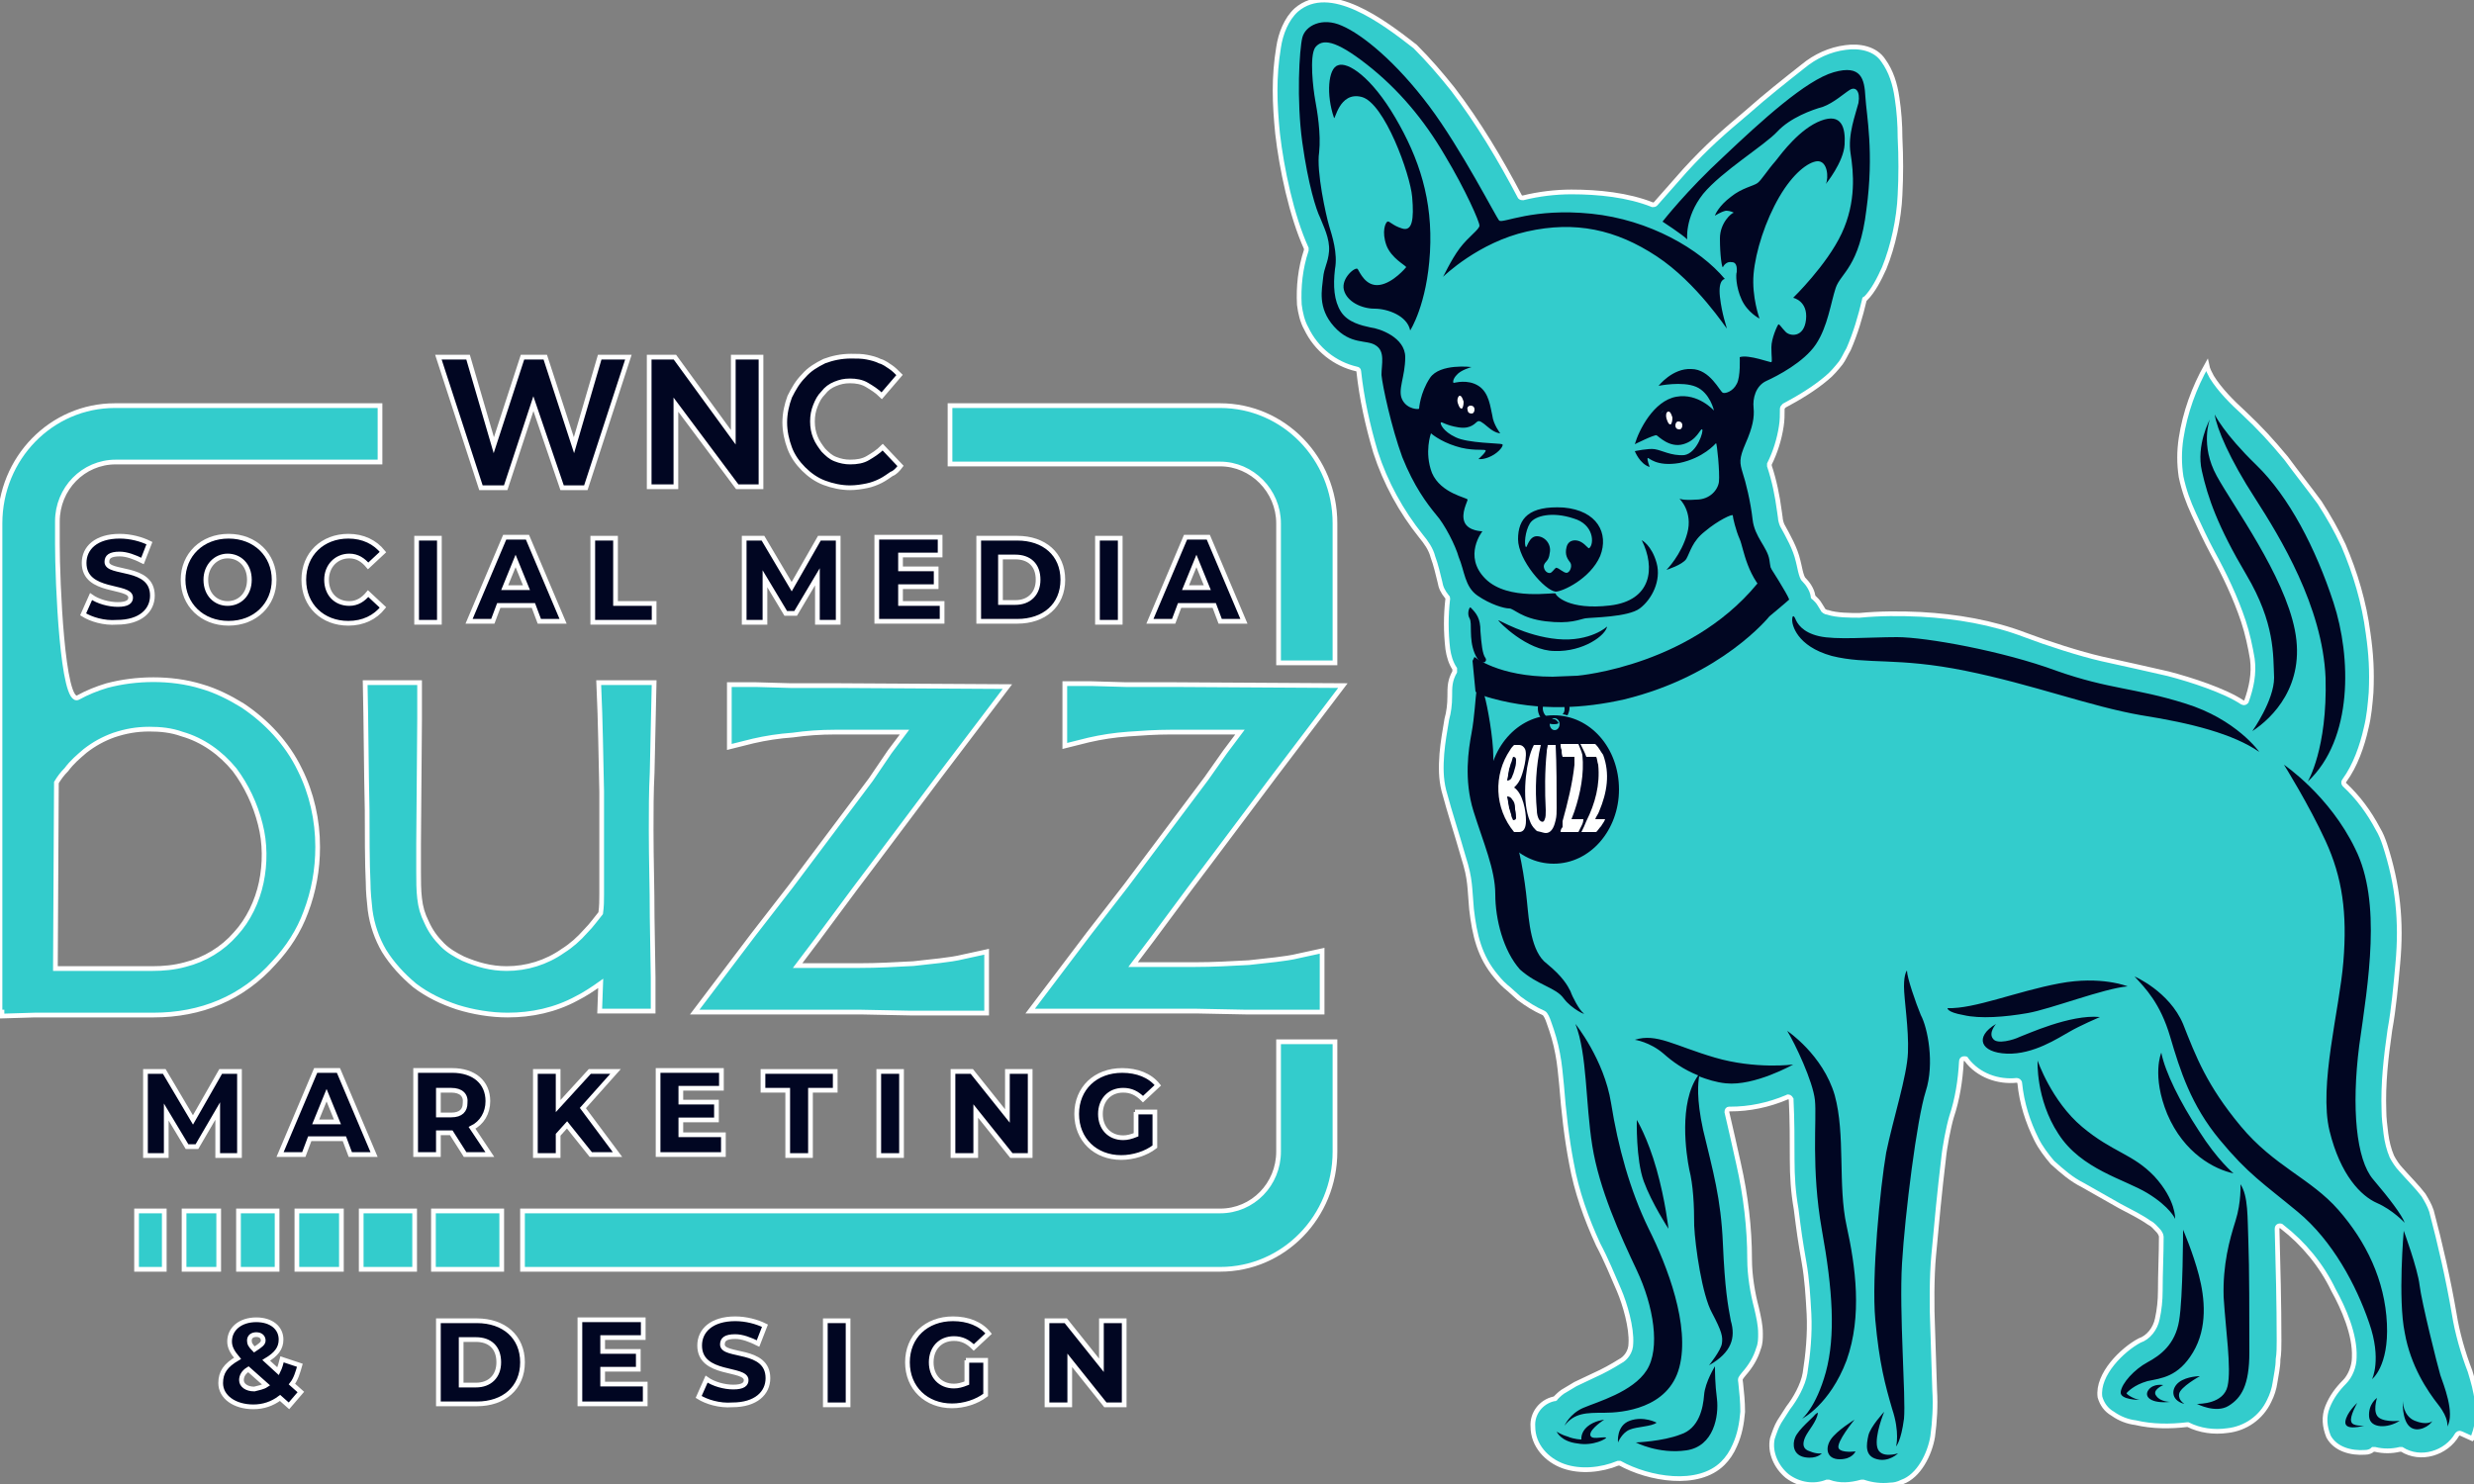
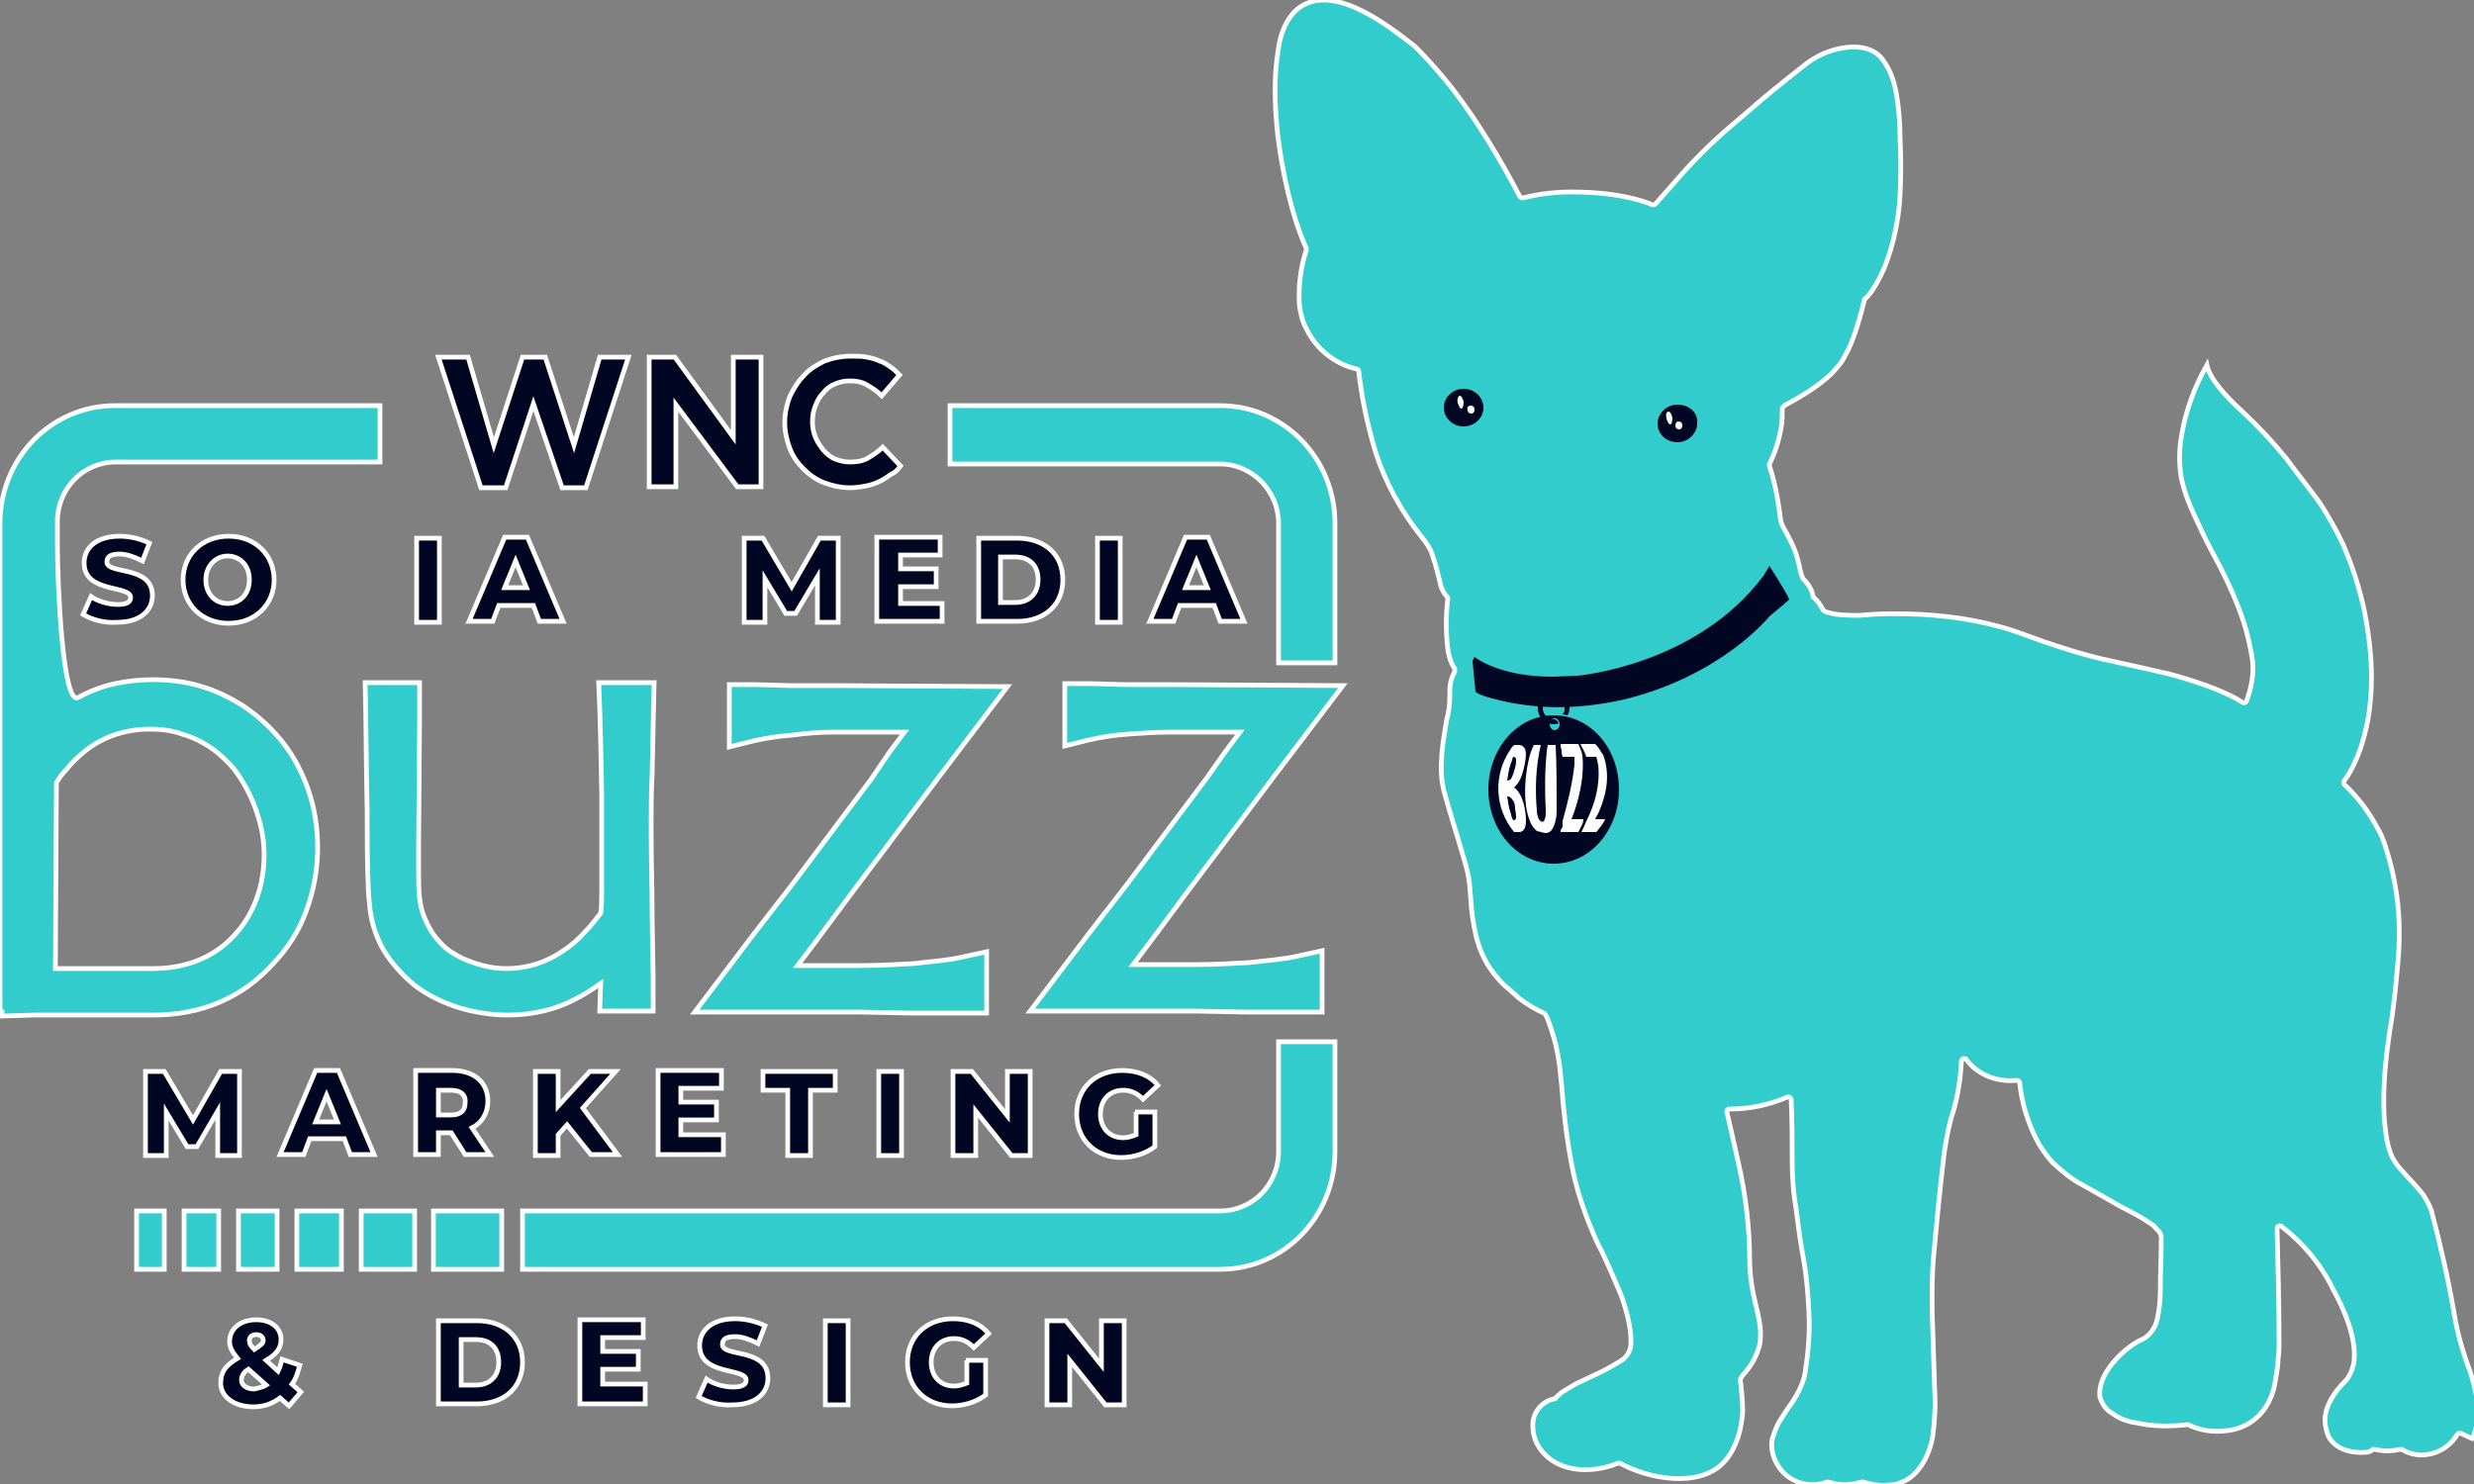
<svg xmlns="http://www.w3.org/2000/svg" id="Layer_2_00000093862263168570985350000010485887327667903668_" x="0px" y="0px" viewBox="0 0 250 150" style="enable-background:new 0 0 250 150;" xml:space="preserve">
  <rect x="0" y="0" width="250" height="150" fill="#808080" stroke="none" />
  <style type="text/css"> .st0{fill-rule:evenodd;clip-rule:evenodd;fill:#33CCCC;stroke:#FFFFFF;stroke-width:0.476;stroke-miterlimit:10;} .st1{fill-rule:evenodd;clip-rule:evenodd;fill:#010622;stroke:#FFFFFF;stroke-width:0.476;stroke-miterlimit:10;} .st2{fill:#010622;stroke:#FFFFFF;stroke-width:0.476;stroke-miterlimit:10;} .st3{fill:#33CCCC;stroke:#FFFFFF;stroke-width:0.476;stroke-miterlimit:10;} .st4{fill-rule:evenodd;clip-rule:evenodd;fill:#010622;} .st5{fill:#010622;} .st6{fill-rule:evenodd;clip-rule:evenodd;fill:#FFFFFF;} </style>
  <g id="Layer_1-2">
    <g>
      <path class="st0" d="M118.3,74l5.2,0h1.8l-1.5,2l-1.9,2.7l-8.1,10.8l-3.8,4.9l-5.9,7.8h13.8l3,0l5,0.1h0c2.8,0,4.6,0,7.7,0v-6.2 l-2.3,0.5c-0.8,0.2-1.6,0.3-2.4,0.4c-0.9,0.1-1.8,0.2-2.7,0.3c-1.9,0.1-3.6,0.2-5.5,0.2c-2.4,0-4.2,0-6.2,0 c2.6-3.4,5.1-6.9,7.7-10.3c5.3-7.1,7.8-10.4,13.5-17.9l-17-0.1l-4.9,0l-3.5-0.1h-2.7v6.3l2.4-0.6c1.3-0.3,2.6-0.5,4-0.6l0,0 C115.4,74.1,116.8,74,118.3,74L118.3,74z M84.4,74l5.2,0h1.8l-1.5,2L88,78.8l-8.1,10.8l-3.8,4.9l-5.9,7.8H84l3,0l5,0.1h0 c2.8,0,4.6,0,7.7,0v-6.2l-2.3,0.5c-0.8,0.2-1.6,0.3-2.4,0.4c-0.9,0.1-1.8,0.2-2.7,0.3c-1.9,0.1-3.6,0.2-5.5,0.2 c-2.4,0-4.2,0-6.2,0c2.6-3.4,5.1-6.9,7.7-10.3c5.3-7.1,7.8-10.4,13.5-17.9l-17-0.1l-4.9,0l-3.5-0.1h-2.7v6.3l2.4-0.6 c1.3-0.3,2.6-0.5,4-0.6l0,0C81.5,74.1,82.9,74,84.4,74z M60.8,80l0,5.3l0,3.2l0,1.9c0,0.6,0,1.2-0.1,1.9c-0.5,0.6-0.9,1.2-1.5,1.8 c-0.7,0.8-1.5,1.5-2.3,2c-1.7,1.2-3.7,1.8-5.7,1.8c-1.6,0-3-0.4-4.4-1c-0.8-0.4-1.5-0.8-2.1-1.4c-0.7-0.7-1.2-1.4-1.6-2.3 c-0.4-0.8-0.6-1.5-0.7-2.4c-0.1-0.8-0.1-1.8-0.1-2.7c0-0.9,0-1.8,0-2.8l0.1-12.6v-3.7h-5.5c0.1,4.3,0.1,8.6,0.2,12.9 c0,1.7,0,5.6,0.1,7.3c0,0.9,0.1,1.9,0.2,2.8c0.2,1.5,0.7,2.9,1.4,4.1c0.8,1.3,1.9,2.5,3.1,3.5l0,0c1.3,1,2.8,1.7,4.3,2.2 c1.6,0.5,3.4,0.8,5.1,0.8c2.4,0,4.8-0.5,7-1.7c0.8-0.4,1.7-1,2.4-1.5l-0.1,2.8H66v-3.4l-0.1-6.1c0-3.2-0.1-5.6-0.1-8.8 c0-1.9,0-3.9,0.1-5.8l0.2-9.1h-5.6C60.7,73.4,60.7,76.1,60.8,80L60.8,80z M0.2,102.3c0,0.1,0,0.3,0,0.4l3.3-0.1l5.1,0h6.9 c4.8,0,9-1.7,12.2-5.3c1.4-1.5,2.5-3.2,3.2-5.1c0.8-2.1,1.2-4.3,1.2-6.6c0-2.7-0.6-5.4-1.8-7.8c-1.3-2.7-3.4-4.9-5.8-6.5 c-1.3-0.8-2.7-1.5-4.1-1.9c-1.6-0.5-3.3-0.7-4.9-0.7c-1.6,0-3.2,0.2-4.7,0.6c-1,0.3-2,0.7-2.9,1.2c-1.6,0.9-2.1-11.8-2.1-15.5 v-2.3c0-3.3,2.6-6,5.9-6h26.7V41H11.6C5.2,41,0,46.3,0,52.9v49.4L0.2,102.3L0.2,102.3z M5.7,79.1c0.3-0.5,0.6-0.9,1-1.3 c0.6-0.8,1.2-1.3,1.9-1.9c0.9-0.7,1.8-1.2,2.9-1.6c1.2-0.4,2.3-0.6,3.6-0.6c1.1,0,2.2,0.1,3.3,0.5c2.1,0.6,3.9,1.9,5.3,3.6 c1.2,1.6,2.1,3.5,2.6,5.5c0.5,1.9,0.5,4,0.1,5.9c-0.4,1.9-1.3,3.8-2.6,5.2c-1.3,1.5-3.1,2.6-5.1,3.1c-1.1,0.3-2.2,0.4-3.3,0.4H8.8 c-0.7,0-1.4,0-2.2,0c-0.3,0-0.7,0-1,0c0-0.1,0-0.2,0-0.3L5.7,79.1L5.7,79.1z M52.8,122.4v5.9h70.5c6.4,0,11.6-5.3,11.6-11.9v-11.1 h-5.7v11.1c0,3.3-2.6,6-5.9,6L52.8,122.4L52.8,122.4z M50.7,128.3v-5.9h-6.9v5.9H50.7L50.7,128.3z M41.9,128.3v-5.9h-5.4v5.9H41.9 z M34.5,128.3v-5.9H30v5.9H34.5z M28,128.3v-5.9h-3.9v5.9H28z M22.1,128.3v-5.9h-3.5v5.9H22.1z M16.6,128.3v-5.9h-2.8v5.9 C13.8,128.3,16.6,128.3,16.6,128.3z M96,41v5.9h27.3c3.2,0,5.9,2.7,5.9,6V67h5.7V52.9c0-6.6-5.2-11.9-11.6-11.9H96L96,41z" />
      <g>
        <polygon class="st1" points="63.5,36.1 60.6,36.1 58,45 55.1,36.1 52.8,36.1 49.9,45 47.3,36.1 44.3,36.1 48.6,49.3 51.1,49.3 53.9,40.8 56.8,49.3 59.2,49.3 " />
        <polygon class="st1" points="76.9,49.2 76.9,36.1 74.1,36.1 74.1,44.2 68.2,36.1 65.6,36.1 65.6,49.2 68.3,49.2 68.3,40.9 74.5,49.2 " />
        <path class="st1" d="M91,47.1l-1.8-1.9c-0.5,0.5-1,0.8-1.5,1.1c-0.5,0.3-1.1,0.4-1.8,0.4c-0.5,0-1-0.1-1.5-0.3 c-0.5-0.2-0.8-0.5-1.2-0.9c-0.3-0.4-0.6-0.8-0.8-1.3c-0.2-0.5-0.3-1-0.3-1.6v0c0-0.6,0.1-1.1,0.3-1.6c0.2-0.5,0.4-0.9,0.8-1.3 c0.3-0.4,0.7-0.7,1.2-0.9c0.5-0.2,0.9-0.3,1.5-0.3c0.6,0,1.2,0.1,1.7,0.4c0.5,0.3,1,0.6,1.5,1.1l1.8-2.1 c-0.3-0.3-0.6-0.6-0.9-0.8c-0.3-0.2-0.7-0.5-1.1-0.6c-0.4-0.2-0.8-0.3-1.3-0.4c-0.5-0.1-1-0.1-1.6-0.1c-1,0-1.9,0.2-2.7,0.5 c-0.8,0.4-1.5,0.8-2.1,1.5c-0.6,0.6-1,1.3-1.4,2.1c-0.3,0.8-0.5,1.7-0.5,2.6v0c0,0.9,0.2,1.8,0.5,2.6c0.3,0.8,0.8,1.5,1.4,2.1 c0.6,0.6,1.3,1.1,2.1,1.4c0.8,0.3,1.7,0.5,2.6,0.5c0.6,0,1.2-0.1,1.7-0.2c0.5-0.1,1-0.3,1.4-0.5c0.4-0.2,0.8-0.5,1.1-0.7 C90.4,47.8,90.7,47.5,91,47.1L91,47.1z" />
      </g>
      <g>
        <path class="st2" d="M8.4,62.1l0.8-1.8c0.7,0.5,1.8,0.8,2.7,0.8c1,0,1.3-0.3,1.3-0.7c0-1.3-4.7-0.4-4.7-3.5 c0-1.5,1.2-2.7,3.6-2.7c1.1,0,2.2,0.3,3,0.7l-0.7,1.8c-0.8-0.4-1.6-0.7-2.3-0.7c-1,0-1.3,0.3-1.3,0.8c0,1.3,4.6,0.3,4.6,3.4 c0,1.5-1.2,2.7-3.6,2.7C10.5,63,9.2,62.6,8.4,62.1z" />
        <path class="st2" d="M18.5,58.6c0-2.5,1.9-4.4,4.6-4.4s4.6,1.9,4.6,4.4c0,2.5-1.9,4.4-4.6,4.4S18.5,61.1,18.5,58.6z M25.2,58.6 c0-1.5-1-2.4-2.2-2.4s-2.2,1-2.2,2.4c0,1.5,1,2.4,2.2,2.4S25.2,60.1,25.2,58.6z" />
-         <path class="st2" d="M30.7,58.6c0-2.6,1.9-4.4,4.5-4.4c1.5,0,2.7,0.6,3.5,1.6l-1.5,1.4c-0.5-0.6-1.1-1-1.9-1 c-1.3,0-2.3,1-2.3,2.4c0,1.4,0.9,2.4,2.3,2.4c0.8,0,1.4-0.4,1.9-1l1.5,1.4c-0.8,1-2,1.6-3.5,1.6C32.6,63,30.7,61.2,30.7,58.6z" />
        <path class="st2" d="M42.1,54.4h2.3v8.5h-2.3V54.4z" />
        <path class="st2" d="M53.9,61.2h-3.5l-0.6,1.6h-2.4l3.6-8.5h2.3l3.6,8.5h-2.4L53.9,61.2z M53.2,59.4l-1.1-2.7l-1.1,2.7H53.2z" />
-         <path class="st2" d="M59.9,54.4h2.3v6.6h3.9v1.9h-6.2V54.4z" />
        <path class="st2" d="M82.6,62.8l0-4.5L80.4,62h-1l-2.1-3.5v4.4h-2.1v-8.5h1.9l2.9,4.9l2.8-4.9h1.9l0,8.5H82.6z" />
        <path class="st2" d="M95.2,61v1.8h-6.6v-8.5h6.4v1.8H91v1.4h3.6v1.8H91V61H95.2z" />
        <path class="st2" d="M98.9,54.4h3.9c2.7,0,4.6,1.6,4.6,4.2c0,2.6-1.9,4.2-4.6,4.2h-3.9V54.4z M102.6,60.9c1.4,0,2.3-0.9,2.3-2.3 c0-1.5-0.9-2.3-2.3-2.3h-1.5v4.6H102.6z" />
        <path class="st2" d="M110.9,54.4h2.3v8.5h-2.3V54.4z" />
        <path class="st2" d="M122.7,61.2h-3.5l-0.6,1.6h-2.4l3.6-8.5h2.3l3.6,8.5h-2.4L122.7,61.2z M122,59.4l-1.1-2.7l-1.1,2.7H122z" />
      </g>
      <g>
        <path class="st2" d="M22,116.8l0-4.5l-2.1,3.6h-1l-2.1-3.5v4.4h-2.1v-8.5h1.9l2.9,4.9l2.8-4.9h1.9l0,8.5H22z" />
        <path class="st2" d="M34.8,115.1h-3.5l-0.6,1.6h-2.4l3.6-8.5h2.3l3.6,8.5h-2.4L34.8,115.1z M34.1,113.4l-1.1-2.7l-1.1,2.7H34.1z" />
        <path class="st2" d="M45.6,114.5h-1.3v2.2H42v-8.5h3.7c2.2,0,3.6,1.2,3.6,3.1c0,1.2-0.6,2.2-1.6,2.7l1.8,2.7h-2.5L45.6,114.5z M45.6,110.2h-1.3v2.5h1.3c1,0,1.4-0.5,1.4-1.2C47.1,110.7,46.6,110.2,45.6,110.2z" />
        <path class="st2" d="M57.3,113.7l-0.9,1v2.1h-2.3v-8.5h2.3v3.5l3.2-3.5h2.6l-3.3,3.7l3.5,4.7h-2.7L57.3,113.7z" />
        <path class="st2" d="M73.1,114.9v1.8h-6.6v-8.5h6.4v1.8h-4.1v1.4h3.6v1.8h-3.6v1.5H73.1z" />
        <path class="st2" d="M79.6,110.2h-2.5v-1.9h7.3v1.9h-2.5v6.6h-2.3V110.2z" />
        <path class="st2" d="M88.8,108.3h2.3v8.5h-2.3V108.3z" />
        <path class="st2" d="M104.1,108.3v8.5h-1.9l-3.6-4.5v4.5h-2.3v-8.5h1.9l3.6,4.5v-4.5H104.1z" />
        <path class="st2" d="M114.7,112.4h2v3.5c-0.9,0.7-2.2,1.1-3.4,1.1c-2.6,0-4.5-1.8-4.5-4.4c0-2.6,1.9-4.4,4.6-4.4 c1.5,0,2.8,0.5,3.6,1.5l-1.5,1.4c-0.6-0.6-1.2-0.9-2-0.9c-1.4,0-2.3,1-2.3,2.4c0,1.4,0.9,2.4,2.3,2.4c0.4,0,0.8-0.1,1.3-0.3 V112.4z" />
      </g>
      <g>
        <path class="st2" d="M29.2,142.1l-0.9-0.8c-0.8,0.6-1.7,0.9-2.7,0.9c-1.9,0-3.3-1-3.3-2.4c0-1.1,0.5-1.8,1.7-2.5 c-0.5-0.6-0.8-1.1-0.8-1.7c0-1.3,1.1-2.2,2.7-2.2c1.5,0,2.5,0.8,2.5,2c0,0.9-0.5,1.5-1.5,2.1l1.2,1.1c0.2-0.4,0.3-0.8,0.4-1.2 l1.8,0.6c-0.2,0.7-0.4,1.4-0.8,1.9l0.9,0.8L29.2,142.1z M26.9,140l-1.8-1.6c-0.5,0.3-0.7,0.7-0.7,1.1c0,0.5,0.5,0.9,1.3,0.9 C26.1,140.3,26.6,140.2,26.9,140z M25.2,135.5c0,0.3,0.1,0.5,0.5,0.9c0.6-0.4,0.9-0.6,0.9-0.9c0-0.3-0.2-0.6-0.7-0.6 C25.5,134.9,25.2,135.1,25.2,135.5z" />
        <path class="st2" d="M44.3,133.5h3.9c2.7,0,4.6,1.6,4.6,4.2c0,2.6-1.9,4.2-4.6,4.2h-3.9V133.5z M48.1,140c1.4,0,2.3-0.9,2.3-2.3 c0-1.5-0.9-2.3-2.3-2.3h-1.5v4.6H48.1z" />
        <path class="st2" d="M65.2,140.1v1.8h-6.6v-8.5h6.4v1.8h-4.1v1.4h3.6v1.8h-3.6v1.5H65.2z" />
        <path class="st2" d="M70.6,141.2l0.8-1.8c0.7,0.5,1.8,0.8,2.7,0.8c1,0,1.3-0.3,1.3-0.7c0-1.3-4.7-0.4-4.7-3.5 c0-1.5,1.2-2.7,3.6-2.7c1.1,0,2.2,0.3,3,0.7l-0.7,1.8c-0.8-0.4-1.6-0.7-2.3-0.7c-1,0-1.3,0.3-1.3,0.8c0,1.3,4.6,0.3,4.6,3.4 c0,1.5-1.2,2.7-3.6,2.7C72.7,142.1,71.4,141.7,70.6,141.2z" />
        <path class="st2" d="M83.4,133.5h2.3v8.5h-2.3V133.5z" />
        <path class="st2" d="M97.6,137.5h2v3.5c-0.9,0.7-2.2,1.1-3.4,1.1c-2.6,0-4.5-1.8-4.5-4.4s1.9-4.4,4.6-4.4c1.5,0,2.8,0.5,3.6,1.5 l-1.5,1.4c-0.6-0.6-1.2-0.9-2-0.9c-1.4,0-2.3,1-2.3,2.4c0,1.4,0.9,2.4,2.3,2.4c0.4,0,0.8-0.1,1.3-0.3V137.5z" />
        <path class="st2" d="M113.6,133.5v8.5h-1.9l-3.6-4.5v4.5h-2.3v-8.5h1.9l3.6,4.5v-4.5H113.6z" />
      </g>
      <g>
        <path class="st3" d="M131,1c-1,0.9-1.6,2.4-1.8,3.8c-0.5,3-0.4,5.7-0.1,8.7c0.4,3.5,1.4,8.3,2.9,11.6c0,0.1,0,0.2,0,0.2 c-0.6,1.8-0.8,3.7-0.7,5.5c0.1,0.8,0.3,1.7,0.7,2.4c1,2.1,2.9,3.6,5.1,4.1c0.1,0,0.2,0.1,0.2,0.2c0.3,2.8,0.9,5.5,1.7,8.2 c1,3.1,2.6,6,4.6,8.5c0.5,0.6,1,1.3,1.2,2.1c0.3,0.8,0.5,1.7,0.7,2.5c0.1,0.6,0.3,1,0.7,1.5c0.1,0.1,0.1,0.1,0.1,0.2 c-0.2,1.7-0.2,3.4,0,5.1c0.1,0.7,0.3,1.4,0.7,2c0,0.1,0,0.2,0,0.3c-0.5,0.9-0.5,1.5-0.5,2.5c0,0.8-0.1,1.6-0.3,2.3 c-0.2,1.2-0.4,2.3-0.5,3.5c-0.1,1.3-0.1,2.5,0.2,3.7c0.7,2.6,1.2,4,2,6.8c0.7,2.2,0.6,3,0.8,5.2c0.3,2.6,0.8,4.8,2.5,6.8 c0.4,0.5,0.8,0.9,1.3,1.3l1,0.9c0.8,0.6,1.6,1.1,2.5,1.5c0.2,0.1,0.4,0.6,0.5,0.9c0.4,1.1,0.7,2.1,0.9,3.2c0.2,1,0.3,2.2,0.4,3.2 c0.2,2.6,0.5,5.3,1,7.9c0.5,2.8,1.5,5.6,2.7,8.2c0.8,1.5,1.4,3,2.1,4.6c0.6,1.4,1.3,3.8,1.2,5.4c0,0.8-0.5,1.5-1.1,1.8 c-0.8,0.5-1.7,1-2.6,1.4l-1.9,0.9l-1,0.6c-0.4,0.2-0.7,0.5-1,0.8c0,0.1-0.1,0.1-0.2,0.1c-1.3,0.3-2.2,1.5-2.1,2.8 c0,1.9,1.4,3.4,3.1,4c1.7,0.6,3.8,0.4,5.5-0.3c0.1,0,0.2,0,0.2,0c2.9,1.6,7.9,2.5,10.4,0c0.5-0.5,0.9-1.1,1.2-1.8 c0.5-1.1,0.7-2.2,0.8-3.4c0-1-0.1-2-0.2-2.9c-0.1-0.5,0-0.5,0.3-0.9c0.7-0.8,1.2-1.6,1.5-2.6c0.2-0.5,0.2-1,0.2-1.5 c0-0.9-0.2-1.7-0.4-2.6c-0.4-1.5-0.7-3.3-0.7-4.9c0-3.2-0.4-6.5-1.1-9.6c-0.4-1.8-0.8-3.6-1.2-5.3c0-0.2,0.1-0.3,0.2-0.3 c0,0,0,0,0.1,0c2,0,3.9-0.4,5.8-1.2c0.1-0.1,0.3,0,0.4,0.2c0,0,0,0.1,0,0.1c0.1,2,0.1,4,0.1,6c0,1.7,0.1,3.3,0.4,5 c0.3,2.4,0.4,3.1,0.8,5.4c0.3,1.7,0.4,3.4,0.5,5.2c0.1,2-0.1,4.1-0.4,6c-0.2,1.2-1,2.6-1.7,3.5c-0.3,0.5-0.6,0.9-0.9,1.4 c-0.3,0.5-0.5,1.1-0.7,1.7c-0.3,1.4,0.4,2.9,1.5,3.8c1.2,0.9,2.7,1.1,4,0.6c0.1,0,0.1,0,0.2,0c1.1,0.4,2.2,0.3,3.3,0 c0.1,0,0.1,0,0.2,0c0.9,0.3,1.8,0.4,2.7,0.3c0.4,0,0.8-0.1,1.2-0.3c1.7-0.6,2.8-2.8,3.1-4.6c0.2-1.5,0.3-3.1,0.2-4.7 c0,0-0.2-6.2-0.2-6.2c-0.1-2.1-0.1-5.3,0.1-7.4c0.3-3.3,0.6-6.5,1-9.8c0.1-1.1,0.5-3.2,0.8-4.2c0.6-1.8,0.9-3.7,1-5.6 c0-0.2,0.1-0.3,0.3-0.3c0.1,0,0.2,0,0.2,0.1c1.2,1.6,3.2,2.3,5.1,2.1c0.1,0,0.3,0.1,0.3,0.3c0.2,2,0.8,3.9,1.7,5.7 c0.4,0.8,1,1.6,1.6,2.3c1,0.9,1.9,1.7,3.1,2.3c1.2,0.7,2.5,1.4,3.7,2.1c1.1,0.6,2,1,3,1.7c0.4,0.2,0.6,0.5,0.9,0.8 c0.1,0.1,0.3,0.4,0.3,0.6c0,1.8-0.1,3.7-0.1,5.5c0,0.9-0.1,1.9-0.3,2.8c-0.2,1-0.9,1.9-1.8,2.2c-1.7,0.9-4.3,3.4-4,5.7 c0.2,0.7,0.6,1.3,1.3,1.7c0.7,0.5,1.5,0.8,2.3,0.9c1.7,0.4,3.5,0.4,5.2,0.2c0,0,0.1,0,0.1,0c1.2,0.6,2.6,0.8,4,0.6 c1.8-0.2,3.4-1.3,4.2-3c0.3-0.6,0.5-1.2,0.6-1.9c0.1-0.7,0.3-1.5,0.3-2.3c0.1-0.6,0.1-1.3,0.1-1.9c0-3.8-0.1-7.5-0.2-11.3 c0-0.2,0.1-0.3,0.3-0.3c0.1,0,0.1,0,0.2,0.1c2.2,1.7,4,3.9,5.2,6.4c1,1.8,2.2,4.5,2.1,6.8c0,0.9-0.4,1.9-1,2.5 c-0.7,0.7-1.3,1.5-1.7,2.5c-0.4,1-0.3,2,0.1,3c0.7,1.3,2.3,1.7,3.7,1.6c0.3,0,0.6-0.1,0.8-0.3c0.1,0,0.1,0,0.2,0 c0.8,0.2,1.7,0.2,2.5,0c0.1,0,0.2,0,0.2,0c1.9,1.2,4.5,0.4,5.6-1.5c0.1-0.1,0.2-0.2,0.4-0.1l1.1,0.5l0.1-0.1l0.1-0.3 c0.4-1,0.4-2.3,0.3-3.4c-0.1-1-0.4-2-0.7-3c-0.7-1.8-1.3-3.9-1.6-5.8c-0.6-3.5-1.4-7-2.3-10.4c-0.2-0.6-0.5-1.1-0.8-1.6 c-0.6-0.8-1.6-1.8-2.3-2.6c-0.3-0.3-0.7-0.9-0.9-1.3c-0.3-0.7-0.5-1.5-0.6-2.3c-0.1-0.8-0.2-1.6-0.2-2.3 c-0.1-2.8,0.2-5.4,0.6-8.2c0.4-2.2,0.6-4.5,0.8-6.7c0.4-4.3,0-8-1.3-12c-0.2-0.6-0.4-1.1-0.7-1.6c-0.9-1.7-2-3.2-3.4-4.5 c-0.1-0.1-0.1-0.3,0-0.4c1.1-1.5,1.8-3.5,2.2-5.3c0.3-1.2,0.4-2.4,0.5-3.6c0.1-2.2,0-3.9-0.3-6c-0.4-3.1-1.3-6.1-2.5-8.9 c-0.7-1.5-1.5-2.9-2.4-4.3c-1.1-1.5-2.3-3-3.4-4.5c-1.5-1.8-2.6-3-4.3-4.6c-1.1-1-2.4-2.3-3.2-3.6c-0.2-0.4-0.4-0.7-0.5-1.2 c-1.3,2.3-2.2,4.8-2.6,7.4c-0.2,1.3-0.2,2.6,0,3.9c0.3,1.4,0.7,2.5,1.3,3.8c0.6,1.3,1.2,2.6,1.9,3.9c1.2,2.2,2.3,4.5,3.1,6.9 c0.4,1.2,0.7,2.6,0.9,3.8c0.2,1.5-0.1,2.9-0.6,4.3c-0.1,0.1-0.2,0.2-0.4,0.1c0,0,0,0,0,0c-1.8-1.2-5.2-2.3-7.5-2.9 c-2.2-0.5-4.4-1-6.7-1.5c-2.2-0.5-5.6-1.6-7.7-2.4c-3.4-1.3-7-1.9-10.6-2.1c-2.1-0.1-4.1-0.1-6.2,0.1c-0.9,0-2.3,0-3.2-0.3 c-0.2,0-0.5-0.2-0.5-0.3c-0.2-0.3-0.4-0.7-0.6-0.9c-0.1-0.1-0.2-0.2-0.3-0.3c-0.1,0-0.1-0.1-0.1-0.2c-0.1-0.6-0.5-1.2-0.9-1.6 c-0.3-0.2-0.5-1.6-0.6-1.9c-0.3-1.3-1-2.5-1.6-3.6c-0.1-0.2-0.2-0.6-0.2-0.8l-0.1-0.7l0,0c-0.2-1.5-0.5-3-1-4.5 c0-0.1,0-0.1,0-0.2c0.6-1.2,1-2.5,1.2-3.8c0.1-0.6,0.1-1.2,0.1-1.8c0-0.1,0.1-0.2,0.2-0.3c1.5-0.8,3-1.7,4.3-2.8 c0.5-0.4,1-1,1.4-1.5c0.3-0.4,0.5-0.9,0.8-1.4c0.7-1.6,1.2-3.3,1.6-5c0-0.1,0-0.1,0.1-0.1c0.8-0.8,1.4-2,1.9-3.1 c0.9-2.2,1.5-5,1.6-7.4c0.1-1.9,0.1-3.8,0-5.8l0,0c0-1.3-0.1-2.7-0.3-4c-0.2-1.4-0.6-2.7-1.4-3.8c-0.8-1.2-2.4-1.5-3.8-1.3 c-1.6,0.2-3.1,0.9-4.3,1.9c-1.9,1.5-3.8,3-5.6,4.6c-2.5,2.1-4.1,3.5-6.3,5.9l-3,3.4c-0.1,0.1-0.2,0.1-0.3,0.1 c-2.5-1-5.5-1.3-8.2-1.3c-1.6,0-3.3,0.2-4.9,0.6c-0.1,0-0.2,0-0.3-0.1c-2-3.8-4.2-7.5-6.8-10.9c-1.2-1.5-2.4-2.9-3.8-4.3 C139.8,2.2,134.4-1.9,131,1L131,1z" />
-         <path class="st4" d="M160.6,55.4c-0.1,0.1-0.3-0.3-0.8-0.6c-0.5-0.3-1.3-0.3-1.5,0.5c-0.2,0.8,0.1,1.2,0.4,1.6 c0.2,0.4-0.1,1-0.4,1c-0.3,0-0.8-0.5-1-0.5c-0.1-0.1-0.3,0.3-0.6,0.5c-0.3,0.1-0.7-0.2-0.7-0.7c0.1-0.5,0.5-0.4,0.6-1.3 c0.2-0.9-0.5-1.7-1.3-1.7c-0.8,0-1,1.2-1.1,1.1c-0.2-0.2-0.1-1.6,0.4-2.4c0.5-0.8,2.3-1.2,4.4-0.5C161.1,53,161.1,55,160.6,55.4z M153.4,54.5c0,2.1,2.7,5.2,3.8,5.3c0.7,0,3.5-1.3,4.5-3.6c0.9-2.3-0.3-4.6-3.7-4.9C154.5,51.1,153.4,52.4,153.4,54.5L153.4,54.5 z M169.1,43.7c-0.2,0-0.4-0.1-0.4-0.3c0-0.2,0.1-0.4,0.4-0.4c0.2,0,0.4,0.1,0.4,0.3C169.5,43.4,169.4,43.6,169.1,43.7z M168.2,43 c-0.2,0-0.4-0.3-0.4-0.7c0-0.4,0.1-0.7,0.3-0.8c0.2,0,0.4,0.3,0.4,0.7C168.6,42.6,168.4,43,168.2,43z M172.1,19.6 c1.9-2.3,6.2-4.9,7.5-6.3c1.3-1.4,3.5-2.2,4.6-2.5c1.1-0.4,2.2-1.4,2.7-1.7c0.6-0.4,1.1,0.1,0.9,1.3c-0.3,1.2-1.1,3.2-0.8,5.1 c0.3,1.9,0.6,4.9-0.9,8.1c-1.5,3.2-4.9,6.5-4.9,6.5s1.5,0.3,1.3,2.2c-0.2,1.9-1.7,1.7-2.1,1.2c-0.4-0.4-0.6-0.8-0.7-0.7 c-0.1,0.1-0.7,1.4-0.7,2.3c0,1,0.1,1.4,0,1.5c0,0.1-2.3-0.8-3.2-0.5c0,0,0.1,2-0.3,2.7c-0.4,0.8-1.2,1-1.4,0.9 c-0.3-0.1-1.3-2.4-3.2-2.4c-1.9-0.1-3.3,1.7-3.3,1.7s2.4-0.5,3.8,0.1c1.4,0.6,1.8,2.4,1.8,2.4s-1.6-1.8-3.8-1.4 c-2.3,0.4-3.8,3.4-4.2,4.8c0,0,2-1,2.2-0.9c0.2,0.1,1.3,1.3,2.7,0.9c1.4-0.4,1.7-1.6,1.9-1.5c0.2,0.1-0.5,2.4-1.8,2.6 c-1.3,0.1-2.3-0.5-3-0.6c-0.6-0.1-2,0.2-2,0.2s0.5,1.3,1.5,1.6c0,0-0.3-0.8-0.2-0.9c0.1-0.1,0.8,0.9,3.2,0.5 c2.4-0.5,3.6-1.9,3.7-2c0.1-0.1,0.4,3,0.3,3.9c-0.1,0.8-0.9,1.8-2.3,1.8c-1.4,0.1-1.7-0.1-1.7-0.1s1.4,1.3,0.8,3.5 c-0.6,2.2-2.1,3.7-2.1,3.7s1.6-0.5,2-1.1c0.4-0.7,0.6-1.8,1.9-2.8c1.3-1.1,2.8-1.8,2.8-1.6c0,0.2,0.3,1.5,0.7,2.4 c0.4,0.9,0.7,4,3.2,6c1.1,0.9,1.8,0.4,1-0.5c-0.9-0.8-1.2-3.4-1.2-3.4c-0.2-1.3-1.5-2.3-1.7-4.1c-0.2-1.8-0.7-3.8-1-4.7 c-0.3-1-0.4-1.4,0.3-3c0.7-1.6,0.9-2.6,0.8-3.6c-0.1-0.9,0.2-2.2,1.3-2.7c1.1-0.5,3.8-1.9,5-3.7c1.2-1.8,1.5-4.2,2-5.7 c0.5-1.5,2.4-2.1,3.1-7.9c0.8-5.8,0-9.6-0.1-11.4c-0.1-1.8-0.4-3.3-3.2-2.5c-2.8,0.8-7.3,4.9-11.1,8.5c-3.8,3.5-6.2,6.6-6.2,6.6 s2,1.3,2.5,1.8C170.5,24.3,170.2,22,172.1,19.6z M147.5,40c0.2,0,0.3,0.3,0.4,0.6c0,0.4-0.1,0.7-0.2,0.7c-0.2,0-0.3-0.3-0.4-0.6 C147.2,40.3,147.4,40,147.5,40L147.5,40z M148.6,41c0.2,0,0.4,0.1,0.4,0.4c0,0.2-0.1,0.4-0.3,0.4c-0.2,0-0.4-0.1-0.4-0.4 C148.2,41.2,148.4,41,148.6,41z M149.3,60.2c1.3,0.9,2.7,1.3,3.2,1.3c0.5,0,1.2,1,3.7,1.3c2.5,0.3,3.4-0.2,4-0.3 c0.6-0.1,4.3-0.1,5.5-1c1.2-0.9,2.2-2.8,1.7-4.6c-0.5-1.8-1.5-2.3-1.5-2.3c1.4,2.8,1,6.1-3.2,6.6c-4.2,0.5-5.5-1-5.5-1.2 c0-0.2-4.8,0.8-7.1-1.5c-2.3-2.3-0.3-4.8-0.3-4.8s-1.4,0-1.8-0.9c-0.4-0.9,0.3-2.1,0.3-2.3c0-0.2-2.7-0.6-3.6-2.7 c-0.8-2.1-0.1-4-0.1-4s0.9,0.8,2.5,1.3c1.5,0.5,2.8,0.3,3,0.4c0.2,0.1-0.7,0.9-0.7,0.9s0.5,0.1,1.3-0.3c0.8-0.4,1.3-1.1,1.1-1.2 c-0.2-0.1-3.5-0.1-4.7-0.7c-1.3-0.6-1.6-1.4-1.5-1.5c0.1-0.1,0.5,0.3,1.8,0.5c1.3,0.2,1.7-0.5,1.9-0.6c0.2-0.1,0.4,0,1.1,0.6 c0.7,0.6,1.2,0.6,1.2,0.6s-0.7-0.9-0.8-1.8c-0.2-0.8-0.3-2.3-1.4-3c-1.1-0.7-2.4-0.3-2.5-0.3c-0.1,0-0.1-0.4,0.3-0.8 c0.4-0.5,1.5-0.8,1.5-0.8s-3.2-0.4-4.2,1.1c-1,1.5-1.1,3.1-1.1,3.1c0,0.1-1.2,0.1-1.7-0.9c-0.5-1,0.3-2.3,0.3-4.3 c0-2-2.6-2.9-3.5-3c-0.9-0.2-2.3-0.5-3-1.6c-0.7-1.1-0.8-2.6-0.6-4.3c0.3-1.6-0.3-3.4-0.6-4.4c-0.3-1-1.3-5.5-1-7.4 c0.2-1.9-0.2-4.2-0.4-5.3c-0.2-1.1-0.6-4.4,0-5.3c0.7-0.9,2-0.8,5.2,1.7c3.2,2.5,5.8,5.6,7.9,9.2c2.1,3.5,3.5,6.7,3.5,7.1 c0,0.4-1.1,1.1-2,2.3c-0.9,1.2-1.7,3-1.7,2.9c0.1-0.1,3.6-3.5,8.5-4.6c4.9-1.1,9-0.2,13.1,2.5c4.1,2.7,7.1,7.4,7.1,7.3 c0-0.1-0.5-1.4-0.7-3.2c-0.2-1.8,0.5-1.8,0.5-1.8c-2.5-3-7.6-6-13.5-6.6c-5.9-0.6-8.9,1-9.3,0.7c-0.3-0.3-3.8-7.2-7.1-11.6 c-3.3-4.4-6.7-7.2-8.8-8.1c-2-0.9-3.7,0-4,1.2c-0.3,1.2-0.6,6.3,0,10.6c0.6,4.3,1.4,6.8,1.8,7.6c0.3,0.8,1,2.1,0.9,3.4 c-0.1,1.2-0.5,1.6-0.6,2.7c-0.1,1.1-0.6,3,1.1,4.9c1.7,1.9,3.3,1.3,4.2,1.9c1,0.6,0.6,1.9,0.6,3c0.1,1.1,1,5.3,2.1,8.3 c1.2,3,2.5,4.7,3.4,5.8c0.9,1,2,3.2,2.3,4.3C148,57.7,148,59.3,149.3,60.2L149.3,60.2z M173.8,24.1c0,1.7,0.2,3,0.3,2.9 c0.1-0.2,0.4-0.6,0.9-0.5c0.6,0,0.5,0.8,0.5,1c-0.1,0.2-0.1,1.5,0.5,2.8c0.6,1.3,1.8,1.9,1.8,1.9c0,0-0.8-2.2-0.6-4.5 c0.2-2.3,1.2-5.4,2.6-7.8c1.4-2.4,2.9-3.5,3.8-3.6c1.1-0.1,1.2,1.7,0.9,2.3c0,0,1.8-2.2,1.9-4c0.1-1.7-0.3-3.2-2.4-2.4 c-2.1,0.8-3.9,3.2-4.6,4.1c-0.8,0.9-1.4,1.9-1.8,2.2c-0.4,0.3-1.6,0.5-2.7,1.4c-1.2,0.9-1.6,1.8-1.6,1.9c0,0,0.6-0.4,1.1-0.5 c0.5,0,0.8,0.2,0.8,0.2C175,21.5,173.8,22.5,173.8,24.1z M139.4,28.8c-1.4,0.2-2-1.3-2.2-1.6c-0.2-0.3-1.7,0.9-1.4,2.1 c0.3,1.2,1.8,1.9,3.1,1.9c1.3,0,3.3,0.7,3.6,2.2c0,0,1.7-2.6,2-7.9c0.3-5.3-1.1-9.5-3.5-13.6c-2.4-4.1-4.8-5.7-5.8-5.3 c-1,0.3-1.2,3-0.4,5.3c0.1,0.4,0.5-2.7,2.8-2.1c2.3,0.6,4.9,7.8,5.1,10.1c0.2,2.3,0,3.5-1,3.2c-1-0.3-1.3-0.8-1.5-0.7 c-0.2,0.1-0.6,1-0.1,2.4c0.5,1.3,1.9,2,2,2.2C142.1,27,140.8,28.6,139.4,28.8L139.4,28.8z M157.4,64.6c-3.3-0.3-6-2-6-1.9 c0,0.1,2.9,3.1,5.7,3.1c2.9,0.1,5.2-1.6,5.3-2.5C162.5,63.3,160.7,64.9,157.4,64.6z M235,68.5c0.2,7.2-1.8,10.5-1.8,10.5 c4.6-4.3,4.4-12.6,2.6-18.1c-1.8-5.5-4.5-10.7-7.8-13.9c-3.3-3.2-4.2-5.1-4.2-5.1c0.2,1.4,1.5,4.5,4.1,8.5 C230.4,54.3,234.7,61.3,235,68.5z M227,58.1c2.9,4.9,2.7,8.1,2.8,10.4c0,2.3-2.2,5.4-2.2,5.4c2-1.3,5.4-4.6,4.3-10.2 c-1.1-5.6-6.2-12.5-7.9-15.6c-1.7-3.1-0.7-5.7-0.7-5.7s-1.4,2.6-0.8,5.2C223.1,50.3,224.1,53.2,227,58.1L227,58.1z M230.8,77.3 c0,0,2.5,4,4.2,7.7c1.7,3.7,2.2,7.3,1.8,12.2c-0.4,4.9-2.5,12.5-1.4,17.1c1.1,4.5,3.2,6.6,4.8,7.3c1.6,0.7,2.8,2,2.8,2 c-0.3-0.8-1.5-2.4-3.2-4.4c-1.7-2-2.2-7.2-1.4-13.5c0.9-6.4,2.3-14.5-0.4-19.9C235.4,80.4,230.8,77.3,230.8,77.3L230.8,77.3z M239.7,139.4c0,0,1.7-1.3,1.5-5.6c-0.2-4.4-2.1-8.3-4.9-11.5c-2.8-3.2-6.5-4.4-9.9-8.5c-3.4-4.1-4.5-7-5.8-10.3 c-1.4-3.3-4.9-4.8-4.9-4.8c1.1,1.2,2.6,2.7,3.6,6.1c1,3.4,2.1,6.9,5,10.4c2.9,3.5,4.4,4.4,7.9,7.3c3.5,2.9,5.9,7.4,7.2,11.2 C240.7,137.4,239.7,139.4,239.7,139.4z M225.7,118.6c0,0-1.6-1.3-3.5-4.3c-1.9-2.9-3.4-5.9-3.8-7.9c0,0-1,2.3,0.6,6.2 C220.7,116.6,223.8,118.2,225.7,118.6L225.7,118.6z M246.6,139c-0.3-1-1.9-7.4-2.1-9.1c-0.2-1.7-1.6-5.5-1.6-5.5 s-0.6,6.9,0.1,10.3c0.6,3.4,2.3,5.9,3.4,7.3c1.1,1.4,0.9,2.2,0.9,2.2C248.1,142.8,246.9,139.9,246.6,139z M244,143.6 c-1.2-0.5-1.2-2-1.2-2s-0.1,1.9,0.7,2.6c0.8,0.7,2.1-0.1,2.3-0.6C245.8,143.7,245.2,144.1,244,143.6z M240.4,143.3 c-0.7-0.5-0.2-2-0.2-2s-0.9,0.6-0.8,1.9c0.1,1.2,1.9,1.2,3.1,0.4C242.6,143.6,241.1,143.8,240.4,143.3L240.4,143.3z M237.6,143.7 c-0.2-0.5,0.6-1.9,0.6-1.9s-1.1,1-1.2,1.9c-0.1,1,1.9,0.4,1.9,0.4S237.7,144.2,237.6,143.7z M226.4,119.7c0,0,0.1,1.8-0.5,3.7 c-0.6,1.9-1.3,4.4-1.2,7.7c0.2,3.3,0.8,7.2,0.4,9c-0.4,1.8-2.8,1.8-3.1,1.8c0,0,1.9,1,3.2,0.2c1.3-0.8,2.1-2.1,2.1-5.4 c0-3.3,0-8.7-0.1-11.2C227.1,123,227.2,120.9,226.4,119.7z M220.2,140.9c0.1-0.7,2.1-1.8,2.1-1.8s-1.3,0-2.1,0.6 c-0.8,0.6-0.9,1.8,0.5,2.2C220.8,141.9,220.1,141.6,220.2,140.9L220.2,140.9z M218.6,140c0,0-1-0.2-1.5,0.5 c-0.5,0.7,0.3,1.4,2.2,1.2c0,0-1,0-1.4-0.6C217.4,140.5,218.6,140,218.6,140z M214.9,140.8c0.1-0.1,0.7-0.8,2.1-1.2 c1.4-0.3,3.1-0.4,4.6-2.9c1.5-2.5,1.2-5.5,0.6-7.8c-0.6-2.3-1.6-4.6-1.6-4.6s0,6.8-0.4,9.2c-0.4,2.4-1.9,3.5-3.2,4.2 c-1.3,0.7-2.6,2.1-2.7,3c-0.1,0.8,1.9,0.8,1.9,0.8C215.6,141.4,214.8,140.9,214.9,140.8L214.9,140.8z M219.8,123.2 c0,0,0.1-1.9-2.1-4.3c-2.2-2.3-4.2-2.4-7.3-5c-3.1-2.6-4.5-6.7-4.5-6.7s-0.2,3.9,2.1,7.4c2.3,3.6,6.7,4.6,9,6 C219.3,122,219.8,123.2,219.8,123.2L219.8,123.2z M204.9,102.4c2.3-0.4,7.7-2.5,10.1-2.7c0,0-2.7-1.1-6.9-0.3 c-4.3,0.8-8.6,2.6-11.3,2.5c0,0-0.1,0.4,1.6,0.7C200.1,103,202.6,102.8,204.9,102.4L204.9,102.4z M192.7,98.1 c0,0-0.3,0.3-0.3,1.6c0,1.3,0.5,4.3,0.4,6.7c-0.1,2.4-1.5,6.7-2.2,10.1c-0.6,3.5-1.5,12.5-1.1,16.9c0.4,4.4,1,6.6,1.7,9 c0.8,2.4,0.4,3.8,0.4,3.8s0.5-0.5,0.8-2.8c0.2-2.2-0.5-10.7-0.2-15.7c0.3-5,1.5-14.6,2.4-17.4c0.9-2.8,0.2-6.4-0.5-7.7 C193.6,101.4,192.7,98.8,192.7,98.1L192.7,98.1z M182.1,143.4c0,0,2.8-1.4,4.5-5.9c1.6-4.5,0.9-9.5,0-13.6 c-0.9-4.1-0.1-9.2-1.2-13.2c-1.2-4.1-4.8-6.5-4.8-6.5c0.8,1.3,2.6,5.1,2.8,7c0.2,1.9-0.4,6.9,0.7,13.1c1.1,6.1,1.4,10.7,0.4,14.4 C183.5,142.3,182.1,143.4,182.1,143.4L182.1,143.4z M174.1,125.7c-0.2-4.6-1-7.3-2-11.5c-0.7-3.2-0.5-4.8-0.4-5.4 c0.8,0.3,1.7,0.6,2.7,0.7c2.9,0.3,6.8-1.9,6.8-1.9s-3.8,0.5-7.9-0.7c-4.1-1.2-5.9-2.5-8.1-1.8c0,0,1.5,0.2,2.9,1.4 c0.9,0.8,2,1.6,3.5,2.2c-2,2.8-1.2,8-0.9,9.5c0.4,1.6,0.5,3.6,0.5,5.7c0.1,2.1,0.8,7,1.8,8.8c1,1.9,1.1,2.4,1,3.1 c-0.1,0.7-1.3,2.2-1.3,2.2c2.3-1.3,2.7-2.8,2.2-4.5C174.6,131.9,174.3,130.3,174.1,125.7L174.1,125.7z M167.4,118.2 c-0.9-3.2-2-5-2-5s-0.1,4,0.7,6.2c0.8,2.2,2.5,4.8,2.5,4.8S168.3,121.4,167.4,118.2z M159.2,103.5c1.2,3.1,1,7.9,1.7,12.3 c0.7,4.4,2.8,9,4.5,12.6c1.7,3.6,2.4,7.9,1,10.1c-1.4,2.2-5,3.2-6.4,3.8c-1.4,0.6-1.9,1.8-1.9,1.8c1-1.3,2.2-1.3,4-1.3 s6.5-0.4,7.6-4.6c1.1-4.2-1.2-10.2-3.1-14c-1.9-3.9-3.1-8.3-3.8-12.7C162.1,107.1,159.2,103.5,159.2,103.5L159.2,103.5z M189.7,146.3c-0.3-1.2,0.7-3.6,0.7-3.6s-1.4,1.5-1.6,2.4c-0.2,0.9-0.4,2.1,0.9,2.4c1.2,0.3,2.1-0.6,2.1-0.6 S190,147.5,189.7,146.3z M185.8,146.4c-0.3-0.6,1.6-2.9,1.6-2.9c0,0-1.8,1.1-2.4,2c-0.6,0.9-0.4,2,0.9,2c1.3,0,1.6-0.8,1.6-0.8 S186.1,146.9,185.8,146.4L185.8,146.4z M182.9,146.7c-0.7-0.2-0.8-0.7-0.5-1.4c0.3-0.7,1.2-1.6,1.3-2.5c0,0-0.1,0-0.3,0.2 c-0.1,0.2-1.7,1.5-2,2.3c-0.3,0.7-0.2,1.8,1,2c1.2,0.2,1.7-0.4,1.7-0.4S183.6,147,182.9,146.7L182.9,146.7z M173.3,138.1 c0,0-1,1.6-1.1,2.9c-0.1,1.3-0.5,3.4-2.4,4c-1.8,0.7-4.5,0.8-4.5,0.8s2.3,1.2,5.1,0.8c2.8-0.4,3.3-3.5,3.1-5.2 C173.3,139.9,173.3,138.6,173.3,138.1L173.3,138.1z M164.7,143.6c-1.4,0.5-1.2,2.2-1.2,2.2s0.4-1,1.2-1.3 c0.7-0.3,2.2-0.3,2.7-0.7C167.4,143.8,166.1,143.1,164.7,143.6z M160.7,145c0-0.6,1.4-1.5,1.4-1.5s-1,0.1-1.7,0.7 c-0.7,0.6-0.6,1.3-0.6,1.3s-0.7,0-1.4-0.3c-0.7-0.2-1.1-0.5-1.1-0.5s0.4,1,2.1,1.2c1.6,0.3,3-0.5,2.9-0.6 C161.9,145.2,160.7,145.6,160.7,145L160.7,145z M183.8,64.3c-1.7-0.4-2.2-1.3-2.4-1.8c-0.2-0.4-0.3-0.2-0.3,0.2 c0,0.4,0.4,2.6,4,3.6c3.6,0.9,6.6,0.1,13.5,1.5c6.9,1.4,12.6,3.6,17.8,4.5c5.1,0.8,9.3,1.9,11.9,3.7c0,0-2.3-3.3-7.5-4.9 c-5.1-1.6-7.6-1.4-13-3.3c-5.4-2-13.2-3.4-16.1-3.4C188.9,64.4,185.5,64.7,183.8,64.3L183.8,64.3z M212.2,102.8 c-3-0.3-7.5,1.8-8.1,2c-0.6,0.3-2.3,0.8-2.7,0.2c-0.5-0.6,0.3-1.5,0.3-1.5c-2.2,1.3-1.6,2.9,1.1,3c2.7,0.1,5.2-1.6,6.3-2.2 C210.1,103.7,212.2,102.8,212.2,102.8L212.2,102.8z M158,100.9c0.8,1.1,2.4,1.8,2,1.5c-0.4-0.3-1.1-1.6-1.3-2.2 c-0.3-0.6-0.8-1.5-2.4-2.8c-1.6-1.2-1.8-4.3-2-6.3c-0.2-2.1-0.8-6-1.6-7.4c-0.8-1.4-1.8-5.3-1.8-7.2c0-1.9-0.6-5.2-0.9-6.2 c-0.2-1,0.1-2.3,0.1-2.3s-0.9,1.2-0.9,1.8c-0.1,0.7-0.2,2.7-0.5,4.3c-0.3,1.6-0.8,4.7,0.2,7.9c1,3.2,2.2,5.9,2.2,8.4 c0,2.5,0.8,5.7,2.5,7.6C155.4,99.6,157.2,99.8,158,100.9L158,100.9z M149,66c0.6,1.5,1.4,0.9,1.1,0.5c-0.3-0.4-0.4-1.4-0.5-2.7 c0-1.3-0.4-1.8-1-2.4c-0.1-0.1-0.4,0.6-0.1,1.1C148.8,63,148.4,64.5,149,66L149,66z" />
        <ellipse class="st5" cx="147.9" cy="41.2" rx="2" ry="1.9" />
        <g>
          <path class="st6" d="M147.5,40c0.2,0,0.3,0.3,0.4,0.6c0,0.4-0.1,0.7-0.2,0.7c-0.2,0-0.3-0.3-0.4-0.6 C147.2,40.3,147.4,40,147.5,40L147.5,40z M148.6,41c0.2,0,0.4,0.1,0.4,0.4c0,0.2-0.1,0.4-0.3,0.4c-0.2,0-0.4-0.1-0.4-0.4 C148.2,41.2,148.4,41,148.6,41L148.6,41z" />
          <g>
            <path class="st4" d="M169.5,40.9c-1.1,0-2,0.9-2,1.9c0,1.1,0.9,1.9,2,1.9c1.1,0,2-0.9,2-1.9C171.6,41.7,170.7,40.9,169.5,40.9 L169.5,40.9z" />
            <path class="st6" d="M168.6,41.6c0.2,0,0.3,0.3,0.4,0.6c0,0.4-0.1,0.7-0.2,0.7c-0.2,0-0.3-0.3-0.4-0.6 C168.3,41.9,168.4,41.6,168.6,41.6L168.6,41.6z M169.6,42.6c0.2,0,0.4,0.1,0.4,0.4c0,0.2-0.1,0.4-0.3,0.4 c-0.2,0-0.4-0.1-0.4-0.4C169.3,42.8,169.4,42.6,169.6,42.6z" />
          </g>
        </g>
        <path class="st4" d="M149,66.4c0,0,2.4,2,7.9,2l2.5-0.1c0,0,12-1,18.8-10.1l0.6-1c0,0,1.8,2.8,2,3.4c-0.2,0.2-2,1.7-2,1.7 s-4.8,6-14.7,8.4c-4,0.9-8.5,1.2-13.3-0.1c-0.7-0.2-1.4-0.4-1.7-0.7l-0.3-3.1L149,66.4L149,66.4z" />
        <g>
          <path class="st4" d="M163.6,79.8c0-4.2-2.9-7.5-6.6-7.5s-6.6,3.4-6.6,7.5s2.9,7.5,6.6,7.5S163.6,83.9,163.6,79.8L163.6,79.8z M157.6,73.2c0,0.3-0.2,0.6-0.5,0.6c-0.3,0-0.5-0.3-0.5-0.6c0-0.3,0.2-0.6,0.5-0.6S157.6,72.9,157.6,73.2z" />
          <path class="st6" d="M153,84.1h0.5c0.7,0,0.7-0.9,0.7-1.2c0-0.9-0.3-2.7-1.2-3.3c0.2-0.2,0.4-0.4,0.6-0.8 c0.3-0.6,0.8-2.5,0.5-3.1c-0.1-0.2-0.3-0.4-0.6-0.4h-0.5c-0.1,0.1-0.3,0.3-0.4,0.5C150.9,78.3,151,81.7,153,84.1z M152.3,78.9 c0-0.2,0.1-0.4,0.1-0.6c0-0.2,0.1-0.4,0.1-0.6c0.1-0.2,0.1-0.4,0.2-0.6c0.1-0.2,0.1-0.4,0.2-0.6h0c0.2,0,0.3,0.1,0.3,0.3 c0,0.2,0,0.5-0.1,0.8c0,0,0,0,0,0c-0.1,0.4-0.2,0.7-0.3,0.9C152.7,78.8,152.5,78.9,152.3,78.9L152.3,78.9L152.3,78.9z M152.9,82.9c-0.1-0.2-0.2-0.4-0.2-0.6c-0.1-0.2-0.1-0.4-0.2-0.6c0-0.2-0.1-0.4-0.1-0.6c0-0.2-0.1-0.4-0.1-0.6h0 c0.2,0,0.4,0.1,0.5,0.3c0.2,0.2,0.3,0.5,0.3,0.9c0,0,0,0,0,0.1c0.1,0.4,0.1,0.7,0.1,0.9C153.2,82.8,153.1,82.9,152.9,82.9 L152.9,82.9L152.9,82.9z" />
          <path class="st6" d="M156.2,84.2c0.7,0,0.9-0.9,1-1.3c0.1-0.4,0.1-0.8,0.1-1.2c0-2,0-4.4-0.1-6.4h-0.8c0,0.2-0.1,0.4-0.1,0.7 c-0.2,1.9-0.2,4-0.1,5.9c0,0.4,0,0.7-0.1,0.9c-0.1,0.4-0.4,0.3-0.6,0c-0.1-0.2-0.2-0.5-0.2-0.9c-0.2-2.1-0.1-4.5,0.4-6.6h-0.7 c-0.1,0.2-0.2,0.4-0.3,0.7c-0.6,1.8-0.9,5.1-0.1,7c0.1,0.3,0.3,0.6,0.5,0.8c0.1,0.1,0.2,0.2,0.2,0.2 C155.8,84.1,156,84.2,156.2,84.2z" />
          <path class="st6" d="M157.7,84.1h1.8c0.1-0.2,0.2-0.4,0.3-0.6c0.1-0.2,0.2-0.4,0.2-0.7h-1.2c0.1-0.3,0.2-0.5,0.3-0.8 c0.6-1.8,1-3.8,0.8-5.7c-0.1-0.4-0.2-0.6-0.4-1.1h-1.8c0,0.2,0,0.4,0.1,0.6c0,0.2,0,0.4,0.1,0.7h1.2c0,0.2,0,0.5,0,0.8 c-0.2,1.9-0.7,3.9-1.2,5.7c0,0.2,0,0.4,0,0.6C157.7,83.8,157.7,84,157.7,84.1L157.7,84.1z" />
          <path class="st6" d="M159.8,84.1h1.5c0.2-0.2,0.3-0.4,0.5-0.6c0.1-0.2,0.3-0.4,0.4-0.7h-1c0.1-0.3,0.3-0.5,0.4-0.8 c0.8-1.9,1.1-3.8,0.4-5.7c-0.3-0.4-0.4-0.7-0.8-1.1h-1.5c0.1,0.2,0.2,0.4,0.3,0.6c0.1,0.2,0.2,0.4,0.3,0.7h1 c0.1,0.2,0.1,0.5,0.2,0.8c0.2,2-0.3,3.9-1.2,5.7C160.1,83.5,160,83.7,159.8,84.1L159.8,84.1z" />
        </g>
        <path class="st4" d="M157.9,72.2c0.2,0,0.4,0.1,0.5,0.1c0.1-0.2,0.2-0.5,0.2-0.7c0-0.9-0.7-1.6-1.6-1.6c-0.9,0-1.6,0.7-1.6,1.6 c0,0.9,0.7,1.6,1.6,1.6c0.2,0,0.3,0,0.5-0.1c-0.1-0.2-0.2-0.3-0.4-0.4c0,0-0.1,0-0.1,0c-0.6,0-1.1-0.5-1.1-1.1 c0-0.6,0.5-1.1,1.1-1.1c0.6,0,1.1,0.5,1.1,1.1C158.1,71.8,158.1,72,157.9,72.2L157.9,72.2z" />
      </g>
    </g>
  </g>
</svg>